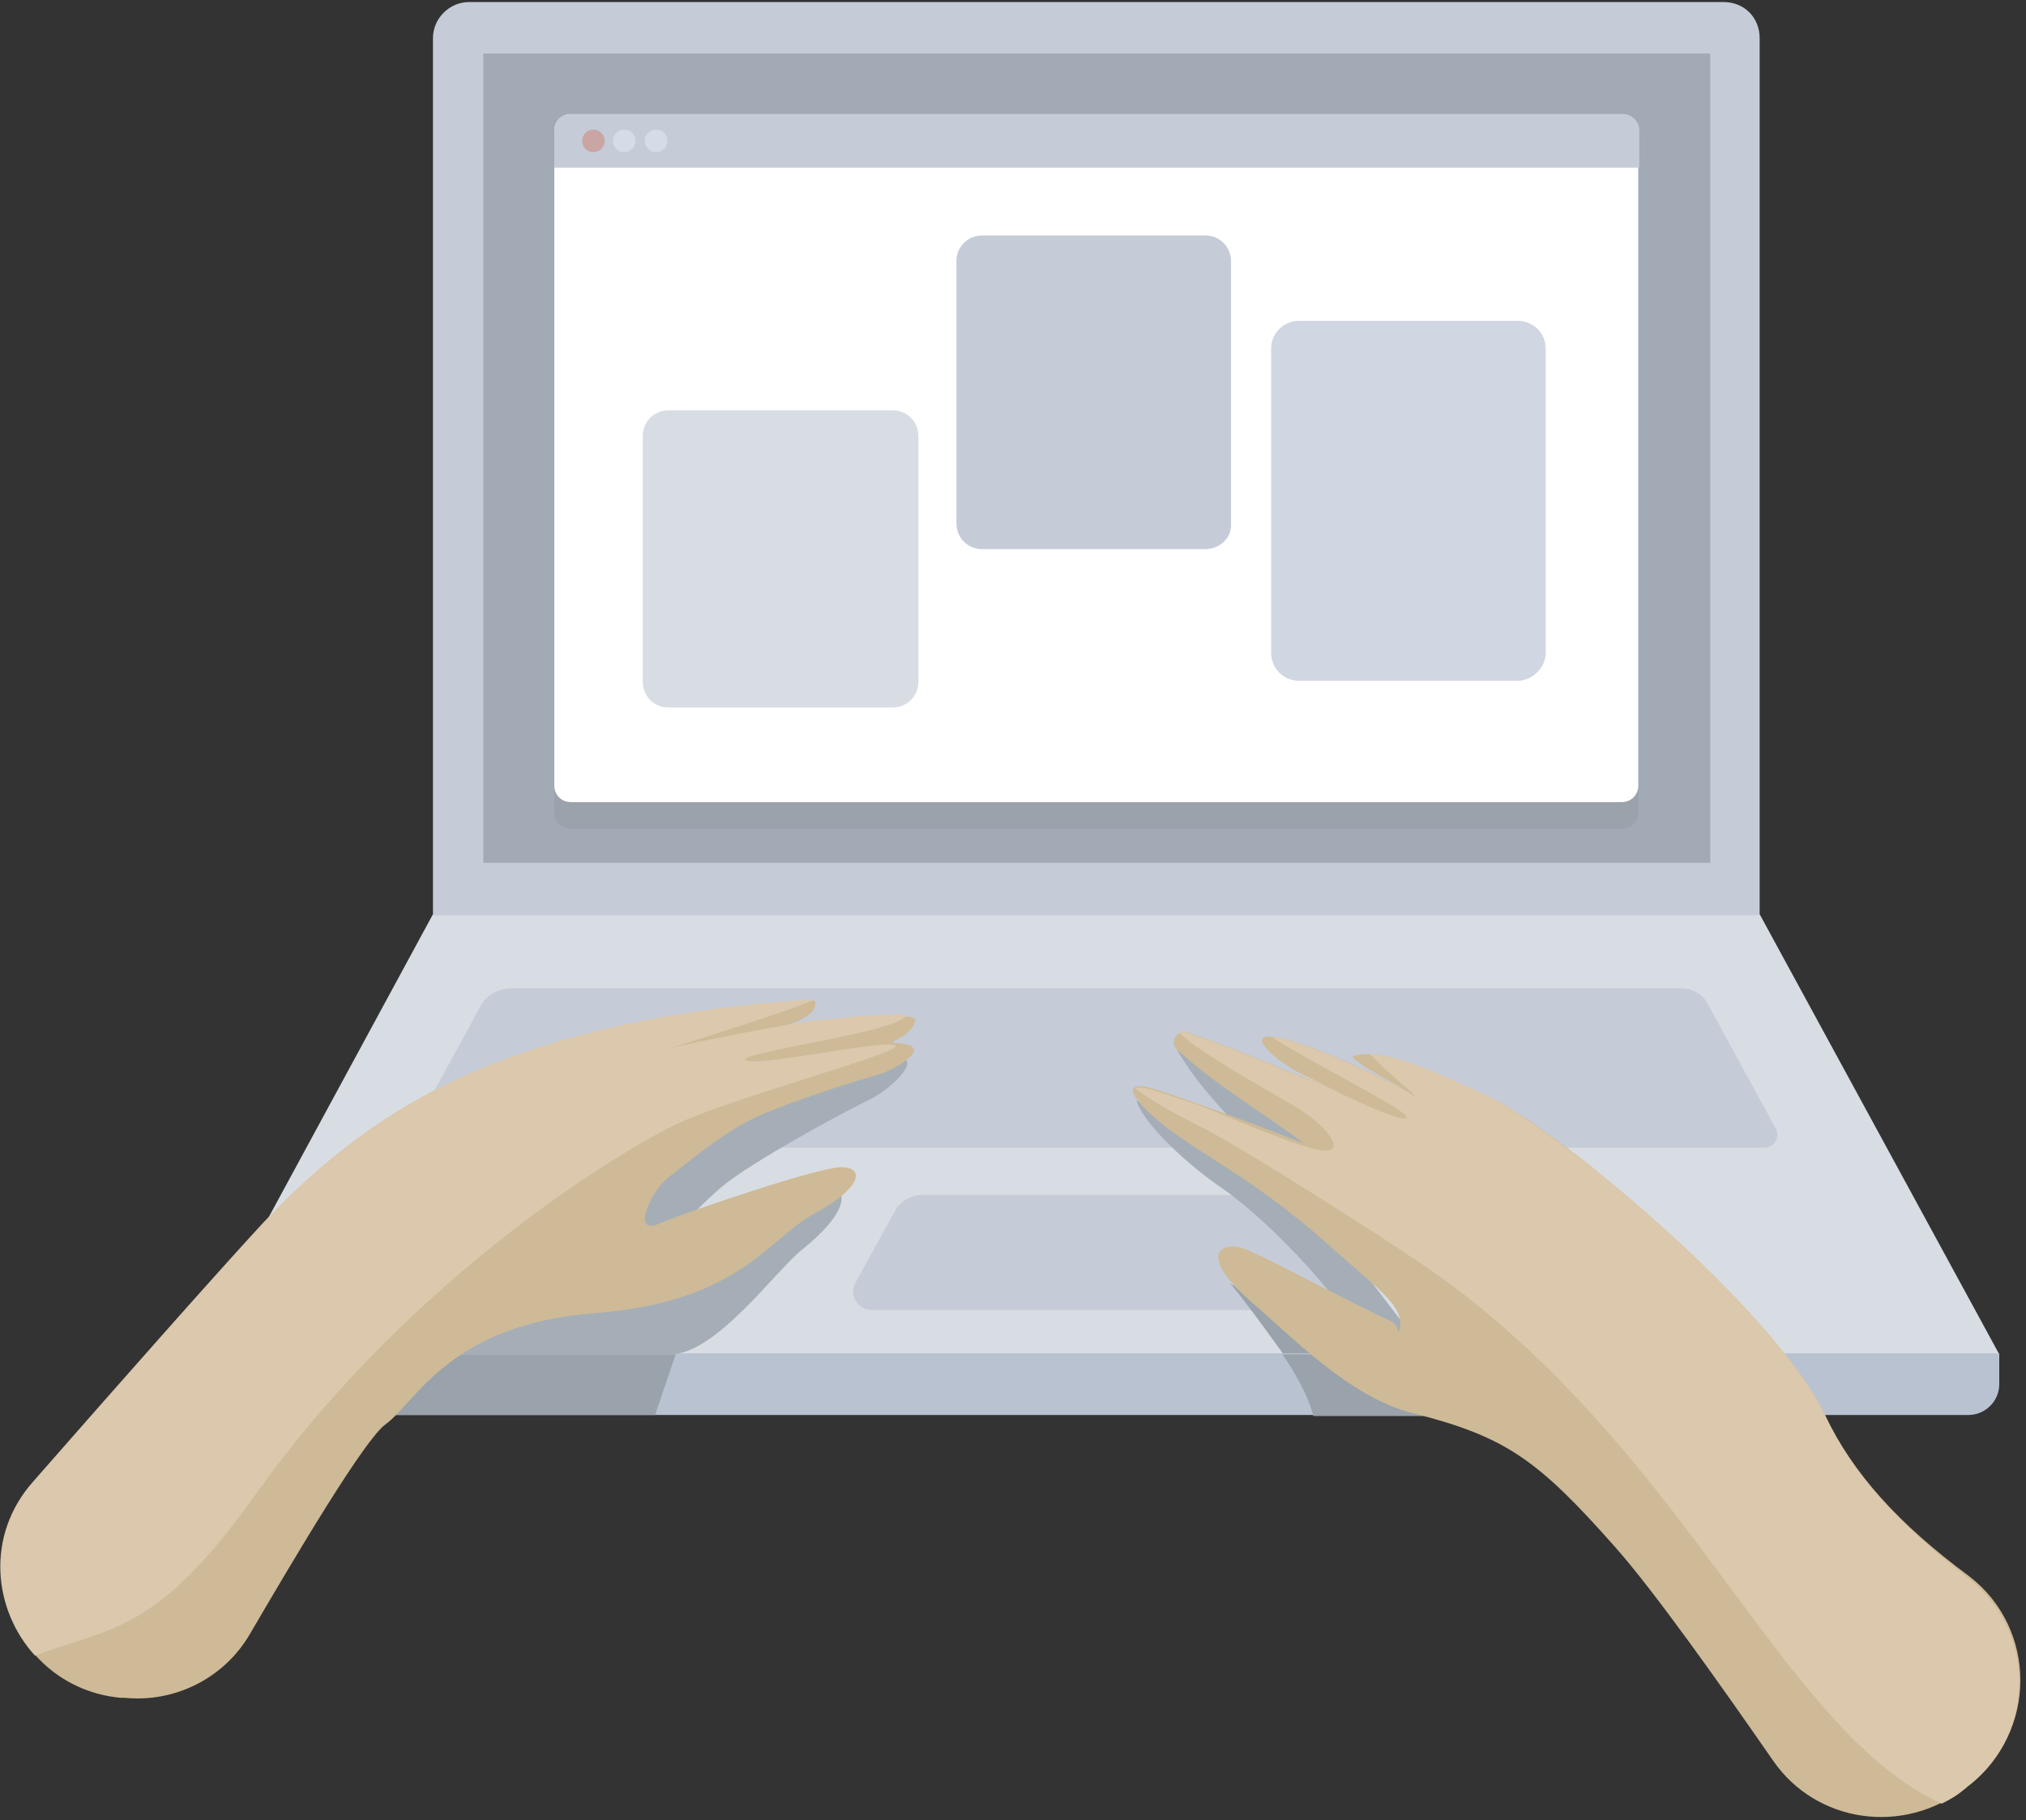
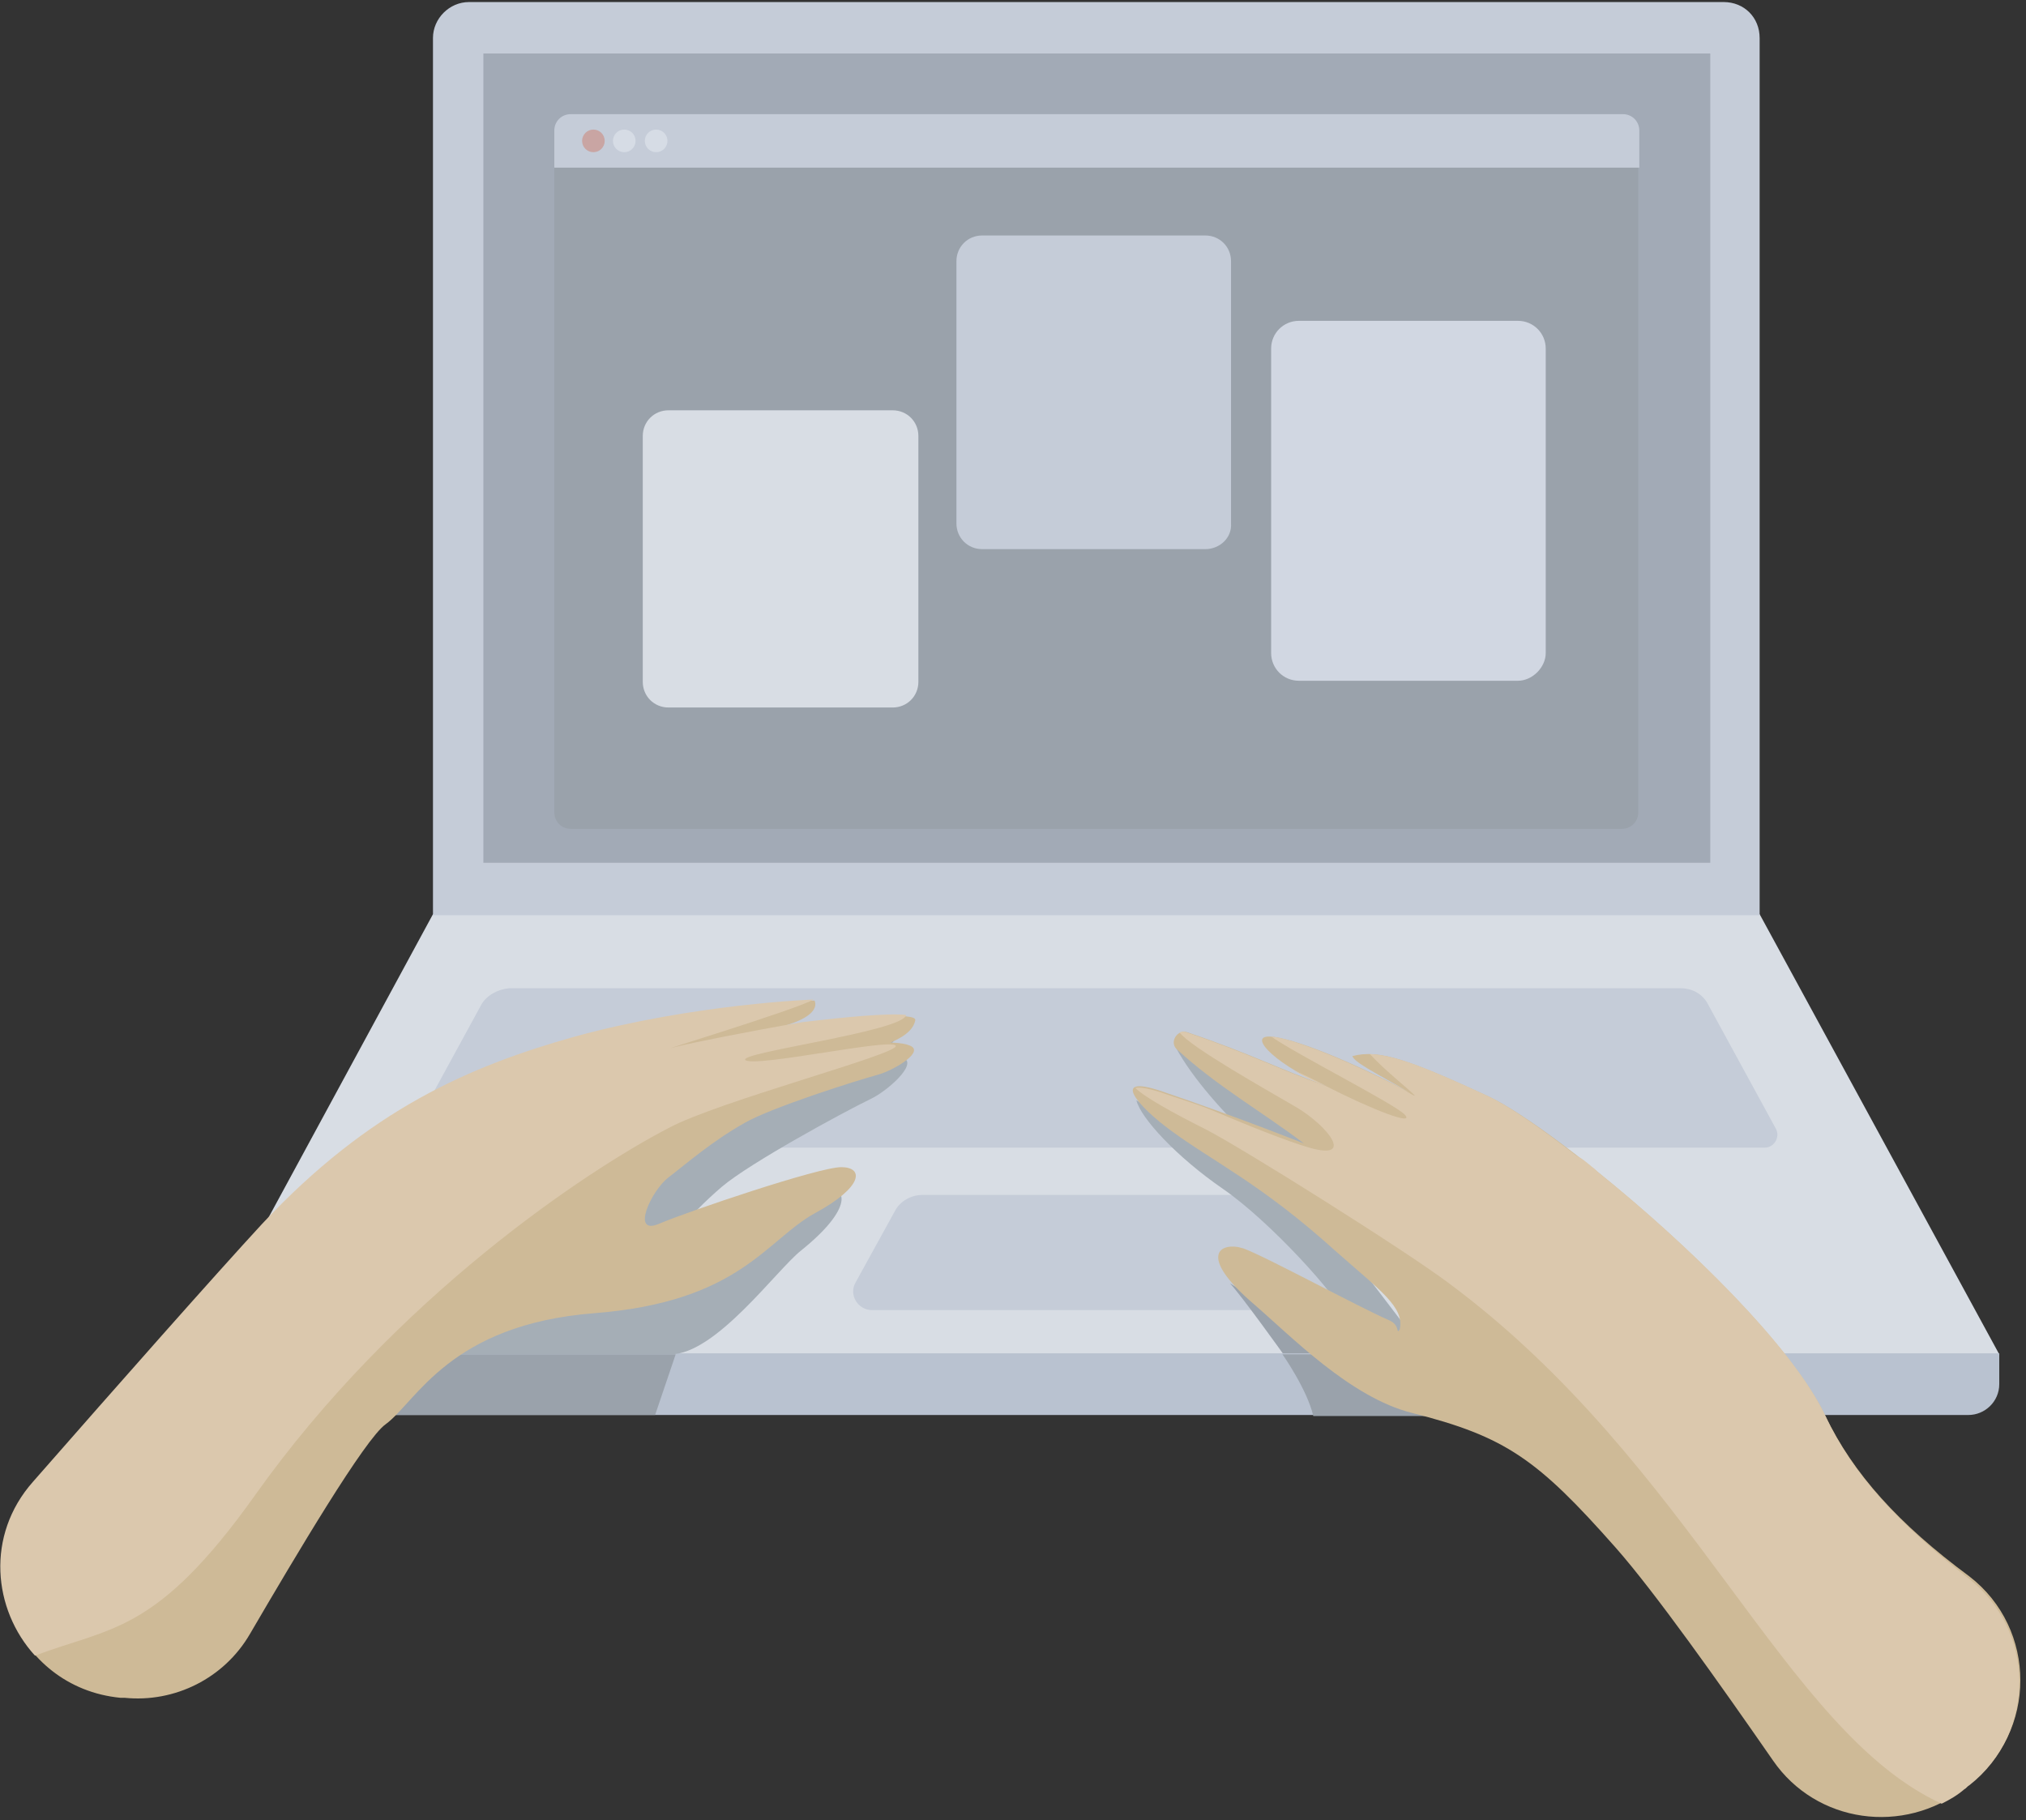
<svg xmlns="http://www.w3.org/2000/svg" width="197" height="177" viewBox="0 0 197 177">
  <rect x="0" y="0" width="197" height="177" fill="#333333" stroke="none" />
  <g fill="none" fill-rule="nonzero">
    <path fill="#D8DDE4" d="M171.1 88.9h-129l-23.2 42.8h175.5z" />
    <path fill="#C5CCD8" d="M129.7 124.7l-3.8-6.9c-.5-1-1.6-1.6-2.7-1.6H89.7c-1.1 0-2.2.6-2.7 1.6l-3.8 6.9c-.7 1.2.2 2.7 1.6 2.7H128c1.5 0 2.4-1.5 1.7-2.7z" />
    <path fill="#9AA2AB" d="M119.6 124.8c1.2 1.3 5.2 6.9 5.2 6.9h6.1l-11.3-6.9z" />
    <path fill="#C5CCD8" d="M46.8 97.7l-6.6 12.1c-.4.8.1 1.8 1.1 1.8h130.3c.9 0 1.5-1 1.1-1.8l-6.6-12.1c-.5-1-1.5-1.6-2.7-1.6H49.5c-1.1.1-2.2.7-2.7 1.6zM167.6.2h-122c-1.9 0-3.5 1.6-3.5 3.5V89h129V3.7c0-2-1.5-3.5-3.5-3.5z" />
    <path fill="#A2AAB6" d="M47 5.2h119.3v78.7H47z" />
    <path fill="#9AA2AB" d="M157.7 13.7H55.5c-.9 0-1.6.7-1.6 1.6V79c0 .9.7 1.6 1.6 1.6h102.2c.9 0 1.6-.7 1.6-1.6V15.3c.1-.9-.7-1.6-1.6-1.6z" />
-     <path fill="#FFF" d="M157.7 11.1H55.5c-.9 0-1.6.7-1.6 1.6v63.7c0 .9.7 1.6 1.6 1.6h102.2c.9 0 1.6-.7 1.6-1.6V12.7c.1-.9-.7-1.6-1.6-1.6z" />
    <path fill="#C5CCD8" d="M159.4 16.3v-3.6c0-.9-.7-1.6-1.6-1.6H55.5c-.9 0-1.6.7-1.6 1.6v3.6h105.5z" />
    <path fill="#B9C2D0" d="M191.4 137.6H21.9c-1.7 0-3-1.3-3-3v-3h175.5v3c0 1.7-1.4 3-3 3z" />
    <path fill="#9AA2AB" d="M124.7 131.7s2.4 3.4 3 6h30.9l-7.8-6h-26.1zM65.7 131.7l-2 5.9H35.1v-5.9z" />
    <path fill="#A5AEB6" d="M110.5 107c.4 1.7 3.9 5.5 8.4 8.6 4.5 3.1 11.2 10.4 12.2 12.8l7 2.5s-11.4-15.1-12-15.4c-.6-.3-15.6-8.5-15.6-8.5zM114.3 101.8c3.3 6.2 12.5 13.6 13.8 14.9 1.3 1.3 4.9 1 4.9.8 0-.2-6-11-6-11l-12.7-4.7zM20.6 131.7h44.6c4.4 0 10.3-8.2 12.7-10.1 5.1-4.1 4.6-6.4 2.1-6-2.6.5-14.2 8.3-17.2 10.4-3.1 2.1-2-.7-.2-2.6 1.8-1.9 4.2-5.1 7.6-8 2.7-2.3 11.9-7.3 14.4-8.5 1.7-.8 4.6-3.4 3.3-4-.6-.3-1.8-.2-3.2.1 1.7-1 2.9-2.2 2.9-3.4 0-1-8 1.3-14.9 3.5 4.2-2.1 2.9-3.5 2.9-3.5s-13.7 3-26.8 9.5c-10.3 4.8-19.6 10.9-28.2 22.6z" />
    <path fill="#CEBA97" d="M88.7 101.8c.9.7-1.9 2.3-3.3 2.7-2.2.6-10.4 3.2-13 4.7-3.2 1.8-5.7 4-7.4 5.3-1.7 1.3-3.7 5.7-.9 4.5 2.8-1.2 15.5-5.5 17.7-5.5 2.2 0 2.2 1.9-2.6 4.5-4.7 2.6-7.3 8.6-21.4 9.7-14.1 1.1-17.3 8.6-20.3 10.8-2 1.4-8.7 12.7-13.2 20.4-2.5 4.3-7.3 6.7-12.2 6.2h-.4c-10.3-1-15.2-13.2-8.4-20.9 8.5-9.7 17.6-20 22.3-25.1C35.9 108 45.7 103.7 56 100.9c11.6-3.2 23.2-3.6 23.2-3.6s1.8 2.9-11.5 3.6c0 0 21.5-3.2 21.3-1.7-.7 4-15.9 4.1-15.9 4.1s13.4-3 15.6-1.5zM177.5 137.7c-4.9-10.3-26.1-28-32.8-31.1-7.6-3.5-10.6-4.6-13.2-3.9.2.6 2 1.5 5.5 3.5-5.4-2.9-11.3-5.3-13.5-5.4-2.4-.1 1.1 3.1 5.5 4.8-4.8-1.7-7.3-3.1-13.5-5.2-1-.4-1.9 1-1 1.7 3.8 3.5 8.2 6 12.3 9.1 0 0-6.5-2.6-13.9-5.1-5.1-1.7-2.1 1.6.9 3.8 4.2 3.1 8.8 5.2 16 11.7 4.4 3.9 6.8 5.5 6.3 7.7-.4.5.1-.4-1-.9-3-1.3-12-6.2-14.2-7-2.2-.7-4.6.6 1 5.4 3.6 3.1 9.4 9.1 15.4 10.6 9.1 2.3 12.2 4.5 19.8 13.1 3.8 4.3 10.1 13.2 15.3 20.7 4.2 6.1 12.7 7.3 18.6 2.7.2-.1.3-.3.5-.4 6.6-5.1 6.6-15.1 0-20.2-6.9-5.1-11.3-10-14-15.6z" />
    <circle cx="57.7" cy="13.7" r="1.1" fill="#C9A5A3" />
    <circle cx="63.8" cy="13.7" r="1.1" fill="#D6DCE5" />
    <circle cx="60.7" cy="13.7" r="1.1" fill="#D6DCE5" />
    <path fill="#D8DDE4" d="M86.8 68.8H65c-1.4 0-2.5-1.1-2.5-2.5V42.4c0-1.4 1.1-2.5 2.5-2.5h21.8c1.4 0 2.5 1.1 2.5 2.5v23.9c0 1.4-1.1 2.5-2.5 2.5z" />
    <path fill="#C5CCD8" d="M117.2 53.4H95.5c-1.4 0-2.5-1.1-2.5-2.5V25.4c0-1.4 1.1-2.5 2.5-2.5h21.7c1.4 0 2.5 1.1 2.5 2.5v25.5c.1 1.4-1.1 2.5-2.5 2.5z" />
    <path fill="#D1D7E2" d="M147.6 66.2h-21.3c-1.5 0-2.7-1.2-2.7-2.7V33.9c0-1.5 1.2-2.7 2.7-2.7h21.3c1.5 0 2.7 1.2 2.7 2.7v29.6c0 1.4-1.3 2.7-2.7 2.7z" />
    <g fill="#DBC8AD">
      <path d="M128.9 105.6c-1.1-.6-2.1-1.1-3.1-1.5.9.5 2 1.1 3.1 1.5z" />
      <path d="M191.3 153.4c-6.7-5.2-11.2-10.1-13.8-15.7-3.2-6.8-13.5-16.8-22.1-23.7l-.2-.2c-.2-.2-.4-.3-.6-.5-.4-.3-.7-.6-1.1-.8-.1 0-.1-.1-.2-.1-3.6-2.8-6.7-4.9-8.6-5.8-6-2.8-9.1-4-11.5-4.1 2.1 2.3 6.4 5.4 3.2 3.4-5.2-2.7-10.6-4.9-12.8-5.1 2.6 1.8 12.1 6.6 13 7.6 1 1.1-3-.4-7.7-2.8-4.8-1.7-7.3-3.1-13.5-5.2-.3-.1-.5-.1-.7 0 1 1.4 8.5 5.6 11.4 7.3 3 1.8 5.7 5.2 1.2 3.9-2.1-.6-6.1-2.2-9.6-3.7-1.5-.6-3.2-1.1-4.9-1.7-1.3-.4-2-.5-2.4-.4.9.9 3.8 2.5 6.8 4 3.7 1.9 19.6 11.9 23.7 15 23.7 17.6 32.6 43.6 47.9 50.6.8-.4 1.5-.8 2.2-1.4.2-.1.3-.3.5-.4 6.5-5.1 6.5-15.1-.2-20.2z" />
    </g>
    <path fill="#DBC8AD" d="M72.5 103.1c-1.1-.7 15.4-2.8 15.6-4.4-1.7-.2-5.9.2-10.1.7-5.2.9-10.7 2-12.3 2.4-3.2.9 11.7-3.6 13.4-4.6 0 0-11.5.4-23.2 3.6-10.3 2.9-20 7.1-30.4 18.2-4.7 5.1-13.8 15.4-22.3 25.1-4.6 5.2-3.9 12.4.2 16.9 7.4-2.8 11.8-2.1 21.4-15.6 13.7-19.3 32.3-31.6 40.2-35.7 4.8-2.6 22.4-7.2 22.1-8-.3-.8-13.5 2.1-14.6 1.4z" />
  </g>
</svg>